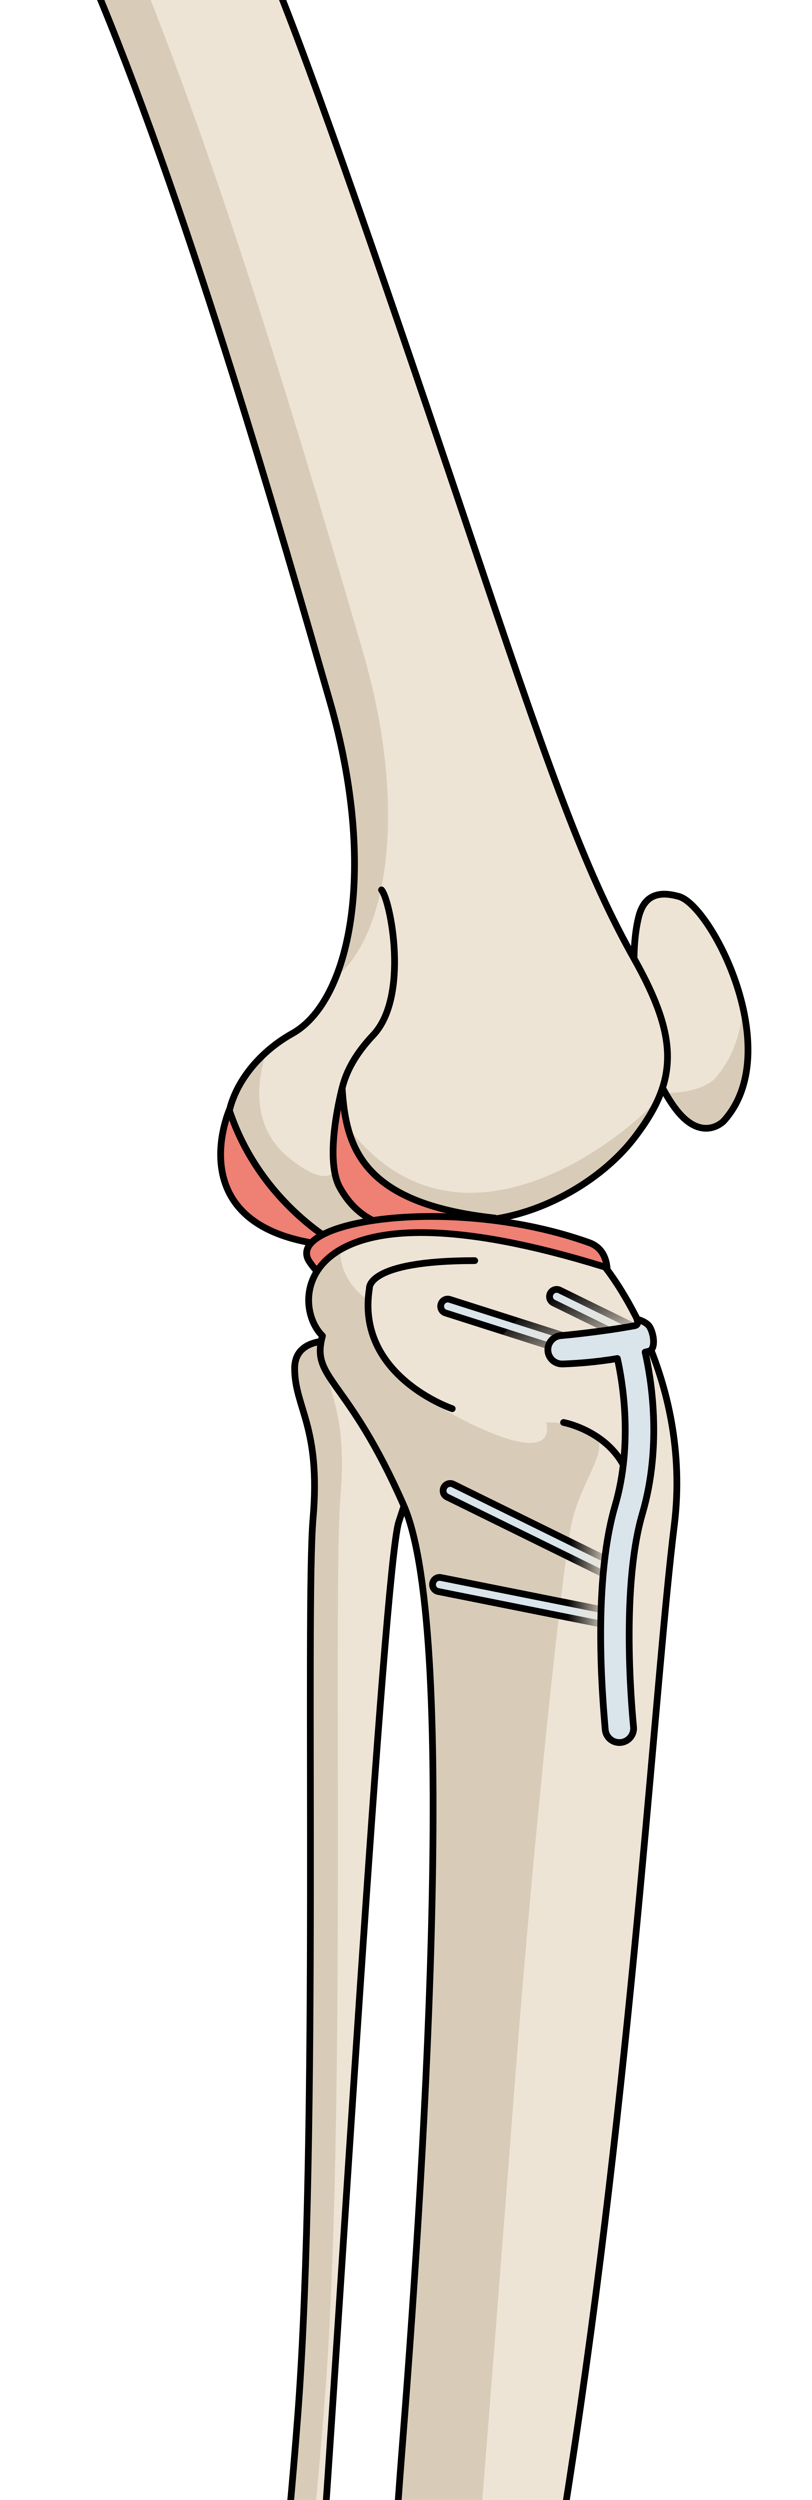
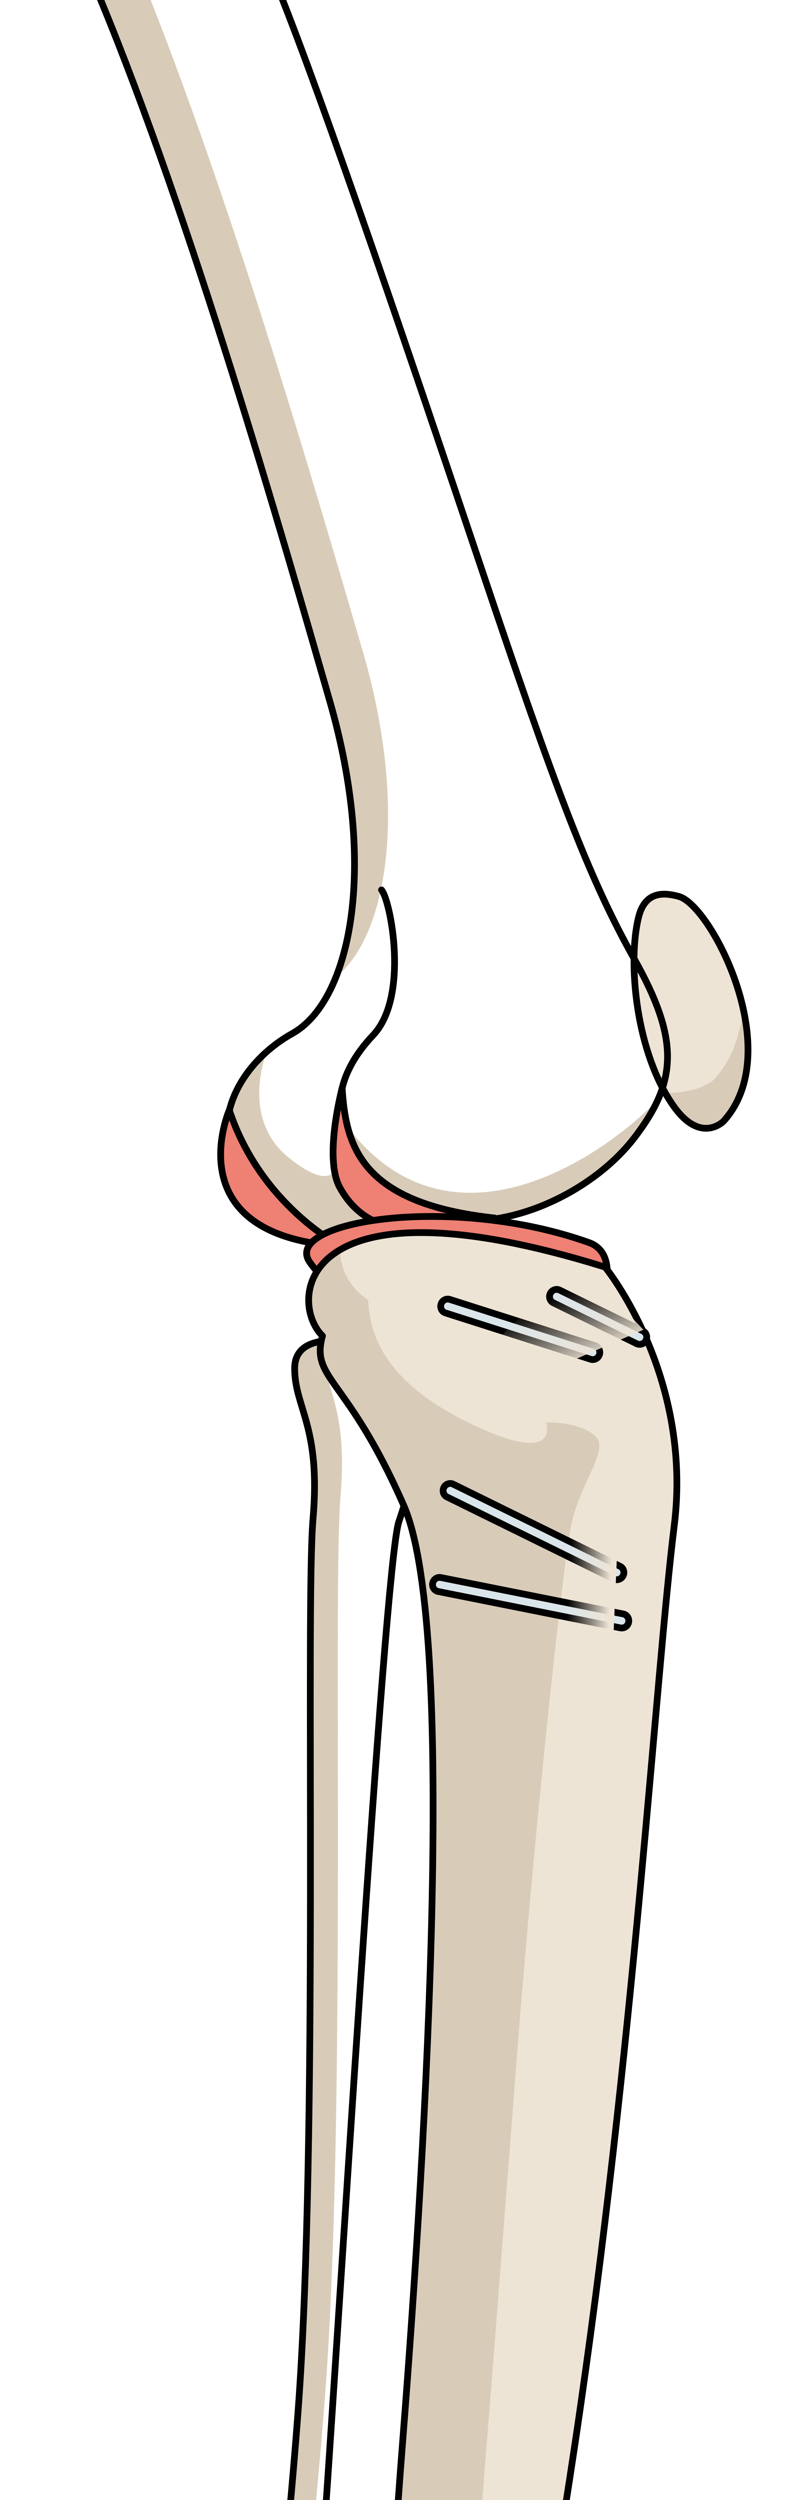
<svg xmlns="http://www.w3.org/2000/svg" xmlns:xlink="http://www.w3.org/1999/xlink" version="1.1" id="Camada_1" x="0px" y="0px" width="120.442px" height="370.814px" viewBox="0 0 120.442 370.814" enable-background="new 0 0 120.442 370.814" xml:space="preserve">
  <g>
    <defs>
      <rect id="SVGID_1_" width="120.442" height="370.814" />
    </defs>
    <clipPath id="SVGID_2_">
      <use xlink:href="#SVGID_1_" overflow="visible" />
    </clipPath>
    <g clip-path="url(#SVGID_2_)">
-       <path fill="#EEE4D5" d="M52.62,199.209c0,0,7.71-5.225,10.583,0.524c2.875,5.75-1.83,19.207-4.051,26.001    c-2.221,6.794-9.111,123.846-11.646,157.771c-2.535,33.926-9.248,106.221-3.551,132.075c5.696,25.854-23.999,26.718-25.335-2.375    c-0.751-3.746,7.244-9.597,10.752-31.628c3.51-22.033,11.699-82.085,14.818-123.614c3.121-41.53,1.076-119.119,2.246-132.767    c1.169-13.646-2.73-16.378-2.73-22.228C43.707,197.119,52.62,199.209,52.62,199.209z" />
      <path fill="#D8CCB9" d="M29.373,481.578c3.51-22.033,11.699-82.085,14.818-123.614c3.121-41.53,1.076-119.119,2.246-132.767    c1.169-13.646-2.73-16.378-2.73-22.228c0-2.786,2.027-3.764,4.145-4.029c-0.03,0.222-0.068,0.439-0.068,0.689    c0,5.85,3.9,8.58,2.73,22.229c-1.171,13.646,0.875,91.235-2.246,132.767C45.15,396.153,36.959,456.204,33.45,478.238    c-3.511,22.03-8.664,28.908-7.912,32.653c0.735,16.026,9.21,22.633,15.727,21.028c-6.848,7.336-21.708,1.681-22.644-18.713    C17.87,509.46,25.865,503.61,29.373,481.578z" />
      <path fill="none" stroke="#000000" stroke-linecap="round" stroke-linejoin="round" stroke-miterlimit="10" d="M52.62,199.209    c0,0,7.71-5.225,10.583,0.524c2.875,5.75-1.83,19.207-4.051,26.001c-2.221,6.794-9.111,123.846-11.646,157.771    c-2.535,33.926-9.248,106.221-3.551,132.075c5.696,25.854-23.999,26.718-25.335-2.375c-0.751-3.746,7.244-9.597,10.752-31.628    c3.51-22.033,11.699-82.085,14.818-123.614c3.121-41.53,1.076-119.119,2.246-132.767c1.169-13.646-2.73-16.378-2.73-22.228    C43.707,197.119,52.62,199.209,52.62,199.209z" />
      <g>
        <path fill="#EEE4D5" d="M107.323,166.304c0,0-3.334,3.448-7.342-2.145c-5.65-7.885-6.944-21.446-5.252-28.158     c0.969-3.843,3.761-3.643,5.975-3.028C105.521,134.311,116.687,156.035,107.323,166.304z" />
        <path fill="#D8CCB9" d="M110.205,149.5c-0.369,4.002-1.644,7.708-4.248,10.563c0,0-1.852,2.028-7.248,2.076     c0.399,0.702,0.816,1.385,1.271,2.021c4.008,5.593,7.342,2.145,7.342,2.145C111.292,161.951,111.566,155.543,110.205,149.5z" />
        <path fill="none" stroke="#000000" stroke-linecap="round" stroke-linejoin="round" stroke-miterlimit="10" d="M107.323,166.304     c0,0-3.334,3.448-7.342-2.145c-5.65-7.885-6.944-21.446-5.252-28.158c0.969-3.843,3.761-3.643,5.975-3.028     C105.521,134.311,116.687,156.035,107.323,166.304z" />
-         <path fill="#EEE4D5" d="M-49.108-130.459c0,0-11.417-10.73-8.995-19.358c2.419-8.629,14.792-16.643,24.5-16.405     c9.705,0.242,20.244,13.216,18.908,21.745c-1.338,8.53-1.902,16.465,1.514,21.548c3.414,5.086,3.487,8.58,3.487,8.58     S34.368-18.907,41.321-1.526c6.954,17.379,19.38,53.981,30.195,86.175c10.821,32.192,15.788,45.532,22.54,57.55     c6.756,12.02,6.438,18.207,0.051,26.542c-6.386,8.335-19.667,14.53-29.993,11.638c-6.787,5.143-15.603,6.68-25.356-2.293     c-9.757-8.971-3.992-19.99,4.601-24.789c8.596-4.799,12.709-24.383,5.58-49.222C41.811,79.233,28.545,32.919,14.84-0.243     C1.136-33.41-10.997-60.908-22.039-78.583c-11.04-17.677-16.476-24.143-20.862-30.597     C-47.29-115.633-43.504-124.532-49.108-130.459z" />
        <g>
          <path fill="#D8CCB9" d="M39.536,156.017c-1.608,4.665-2.106,11.378,3.353,15.744c8.69,6.951,7.918-1.273,7.506-6.197      c15.881,23.222,40.426,4.83,47.22-2.527c-0.817,1.852-1.984,3.717-3.508,5.704c-6.386,8.335-19.667,14.53-29.993,11.638      c-6.787,5.143-15.603,6.68-25.356-2.293C30.549,170.537,33.328,161.54,39.536,156.017z" />
          <path fill="#D8CCB9" d="M-45.2-137.49c5.629,5.901,1.879,14.815,6.292,21.252c4.416,6.436,9.877,12.879,20.992,30.508      C-6.801-68.1,5.447-40.651,19.288-7.544c13.84,33.108,27.299,79.366,34.529,104.177c6.83,23.43,3.611,42.206-3.99,48.294      c3.594-8.997,4.047-23.664-0.888-40.853C41.811,79.233,28.545,32.919,14.84-0.243C1.136-33.41-10.997-60.908-22.039-78.583      c-11.04-17.677-16.476-24.143-20.862-30.597c-4.389-6.453-0.603-15.353-6.207-21.279c0,0-11.417-10.73-8.995-19.358      c0.631-2.254,1.951-4.457,3.714-6.49C-56.21-147.762-45.2-137.49-45.2-137.49z" />
        </g>
        <path fill="none" stroke="#000000" stroke-linecap="round" stroke-linejoin="round" stroke-miterlimit="10" d="M62.456,180.161     c0,0-9.638-2.818-11.721-12.704c-0.705-3.338-0.789-8.198,4.607-13.909c5.393-5.71,2.6-19.946,1.25-21.55" />
        <path fill="none" stroke="#000000" stroke-linecap="round" stroke-linejoin="round" stroke-miterlimit="10" d="M-49.108-130.459     c0,0-11.417-10.73-8.995-19.358c2.419-8.629,14.792-16.643,24.5-16.405c9.705,0.242,20.244,13.216,18.908,21.745     c-1.338,8.53-1.902,16.465,1.514,21.548c3.414,5.086,3.487,8.58,3.487,8.58S34.368-18.907,41.321-1.526     c6.954,17.379,19.38,53.981,30.195,86.175c10.821,32.192,15.788,45.532,22.54,57.55c6.756,12.02,6.438,18.207,0.051,26.542     c-6.386,8.335-19.667,14.53-29.993,11.638c-6.787,5.143-15.603,6.68-25.356-2.293c-9.757-8.971-3.992-19.99,4.601-24.789     c8.596-4.799,12.709-24.383,5.58-49.222C41.811,79.233,28.545,32.919,14.84-0.243C1.136-33.41-10.997-60.908-22.039-78.583     c-11.04-17.677-16.476-24.143-20.862-30.597C-47.29-115.633-43.504-124.532-49.108-130.459z" />
      </g>
      <g>
        <path fill="#EE8074" stroke="#000000" stroke-linecap="round" stroke-linejoin="round" stroke-miterlimit="10" d="     M50.749,161.398c0,0-2.769,10.332-0.354,14.727c3.481,6.335,9.051,6.068,12.826,6.701c2.061,0.346,10.17-2.157,10.17-2.157     C53.518,178.521,51.286,169.992,50.749,161.398z" />
        <path fill="#EE8074" stroke="#000000" stroke-linecap="round" stroke-linejoin="round" stroke-miterlimit="10" d="M50.574,184.85     c0,0-11.862-6.007-16.565-20.186C34.009,164.664,25.875,183.293,50.574,184.85z" />
        <path fill="#EE8074" stroke="#000000" stroke-linecap="round" stroke-linejoin="round" stroke-miterlimit="10" d="     M89.394,192.639c0,0,2.493-6.713-2.022-8.327c-20.33-7.265-45.527-3.173-41.457,2.857c6.678,9.896,21.574,2.049,23.274,3.266     C70.89,191.648,81.597,193.12,89.394,192.639z" />
      </g>
      <path fill="#EEE4D5" d="M89.758,187.948c0,0,13.031,15.918,10.253,38.322c-2.779,22.402-5.918,77.322-14.693,136.011    C76.545,420.97,65.496,467.128,67.715,485.97c2.217,18.842,4.908,30.082,1.424,34.357c-3.482,4.275-4.275,4.591-4.275,4.591    l-1.423,0.635c0,0-12.433,4.611-25.335-2.375c-4.59-2.851-6.966-3.641-5.541-11.24c1.427-7.603,11.614-14.537,18.827-58.991    c7.216-44.455,5.265-51.863,8.188-88.91c2.925-37.045,8.681-121.651,0.296-140.76c-8.382-19.107-13.817-18.637-12.046-25.131    C42.715,193.128,44.024,173.716,89.758,187.948z" />
      <path fill="#D8CCB9" d="M38.058,512.802c1.993-7.019,11.741-39.97,14.667-61.222c0.256-1.868,0.367-5.117,0.358-9.484    c5.216-35.112,3.83-44.255,6.497-78.06c2.925-37.045,8.681-121.651,0.296-140.76c-8.382-19.107-13.817-18.637-12.046-25.131    c-2.671-2.619-3.574-9.15,2.658-12.782c-0.012,0.123-0.397,4.38,4.103,7.459c0.273,3.564,0.941,11.356,14.857,18.169    c13.92,6.814,11.548,0,11.548,0s4.517-0.227,7.118,1.847c2.6,2.073-2.049,6.72-3.415,13.544    c-1.364,6.825-5.458,45.625-7.992,78.186c-2.538,32.56-10.138,133.559-14.039,164.56c-3.9,31,0.723,52.483,3.969,54.124    c-1.391,1.512-1.773,1.666-1.773,1.666l-1.423,0.635c0,0-12.433,4.611-25.335-2.375c-3.959-2.459-6.266-3.396-5.911-8.481    C34.282,516.062,36.929,516.774,38.058,512.802z" />
      <path fill="none" stroke="#000000" stroke-linecap="round" stroke-linejoin="round" stroke-miterlimit="10" d="M89.758,187.948    c0,0,13.031,15.918,10.253,38.322c-2.779,22.402-5.918,77.322-14.693,136.011C76.545,420.97,65.496,467.128,67.715,485.97    c2.217,18.842,4.908,30.082,1.424,34.357c-3.482,4.275-4.275,4.591-4.275,4.591l-1.423,0.635c0,0-12.433,4.611-25.335-2.375    c-4.59-2.851-6.966-3.641-5.541-11.24c1.427-7.603,11.614-14.537,18.827-58.991c7.216-44.455,5.265-51.863,8.188-88.91    c2.925-37.045,8.681-121.651,0.296-140.76c-8.382-19.107-13.817-18.637-12.046-25.131    C42.715,193.128,44.024,173.716,89.758,187.948z" />
-       <path fill="none" stroke="#000000" stroke-linecap="round" stroke-linejoin="round" stroke-miterlimit="10" d="M83.591,210.991    c0,0,6.312,1.17,9.041,6.629" />
-       <path fill="none" stroke="#000000" stroke-linecap="round" stroke-linejoin="round" stroke-miterlimit="10" d="M67.078,208.947    c0,0-14.355-4.87-12.285-17.837c0,0-0.543-4.126,15.62-4.124" />
      <g>
        <path fill="#DAE5EB" stroke="#000000" stroke-linecap="round" stroke-linejoin="round" stroke-miterlimit="10" d="     M66.079,194.746l21.539,6.871c0.542,0.171,1.122-0.142,1.297-0.697c0.175-0.555-0.122-1.144-0.664-1.314l-21.539-6.871     c-0.542-0.171-1.123,0.142-1.297,0.696C65.24,193.987,65.537,194.576,66.079,194.746z" />
        <path fill="#DAE5EB" stroke="#000000" stroke-linecap="round" stroke-linejoin="round" stroke-miterlimit="10" d="     M82.079,193.247l12.351,6.057c0.51,0.251,1.131,0.03,1.388-0.492c0.257-0.522,0.053-1.149-0.457-1.4l-12.351-6.057     c-0.51-0.251-1.131-0.03-1.388,0.491C81.364,192.369,81.569,192.997,82.079,193.247z" />
        <linearGradient id="SVGID_3_" gradientUnits="userSpaceOnUse" x1="224.131" y1="898.832" x2="220.208" y2="888.217" gradientTransform="matrix(0.996 -0.086 0.086 0.996 -214.502 -672.941)">
          <stop offset="0" style="stop-color:#EEE4D5" />
          <stop offset="1" style="stop-color:#EEE4D5;stop-opacity:0" />
        </linearGradient>
        <polygon fill="url(#SVGID_3_)" points="72.874,199.632 83.685,202.324 95.426,197.242 85.658,186.788    " />
        <path fill="#DAE5EB" stroke="#000000" stroke-linecap="round" stroke-linejoin="round" stroke-miterlimit="10" d="     M66.293,222.035l24.748,12.177c0.51,0.251,1.131,0.03,1.388-0.492c0.257-0.522,0.053-1.149-0.457-1.4l-24.748-12.177     c-0.51-0.251-1.131-0.03-1.388,0.491C65.579,221.157,65.784,221.784,66.293,222.035z" />
        <path fill="#DAE5EB" stroke="#000000" stroke-linecap="round" stroke-linejoin="round" stroke-miterlimit="10" d="M64.981,236.06     l27.048,5.399c0.557,0.112,1.1-0.262,1.215-0.833c0.114-0.57-0.245-1.124-0.802-1.235l-27.048-5.399     c-0.557-0.112-1.101,0.262-1.215,0.832C64.064,235.395,64.424,235.949,64.981,236.06z" />
        <linearGradient id="SVGID_4_" gradientUnits="userSpaceOnUse" x1="1221.18" y1="-12.821" x2="1213.786" y2="-12.821" gradientTransform="matrix(0.852 0.038 -0.044 0.999 -950.426 201.752)">
          <stop offset="0" style="stop-color:#EEE4D5" />
          <stop offset="1" style="stop-color:#EEE4D5;stop-opacity:0" />
        </linearGradient>
        <polygon fill="url(#SVGID_4_)" points="90.861,245.573 83.126,245.231 84.063,224.021 91.798,224.363    " />
-         <path fill="#DAE5EB" stroke="#000000" stroke-linecap="round" stroke-linejoin="round" stroke-miterlimit="10" d="M96.35,196.788     c0.626,0.982,0.994,3.393-0.147,3.647l-0.512,0.124c0.843,3.669,2.595,13.684-0.406,23.949     c-3.42,11.697-1.333,31.311-1.308,31.724c0.069,1.144-0.788,2.129-1.922,2.228c-0.018,0.002-0.038,0.003-0.057,0.004     c-1.163,0.07-2.162-0.816-2.231-1.978c-0.103-1.715-2.155-20.764,1.469-33.16c2.707-9.255,1.072-18.566,0.338-21.821     c-1.717,0.294-3.39,0.488-4.768,0.607c-1.904,0.165-3.249,0.199-3.387,0.202c-1.164,0.026-2.129-0.896-2.156-2.06     c-0.026-1.163,0.895-2.128,2.06-2.157c0.079-0.002,5.987-0.551,10.829-1.463c0.716-0.135,0.314-0.961,0.314-0.961     S95.845,195.994,96.35,196.788z" />
      </g>
    </g>
  </g>
</svg>